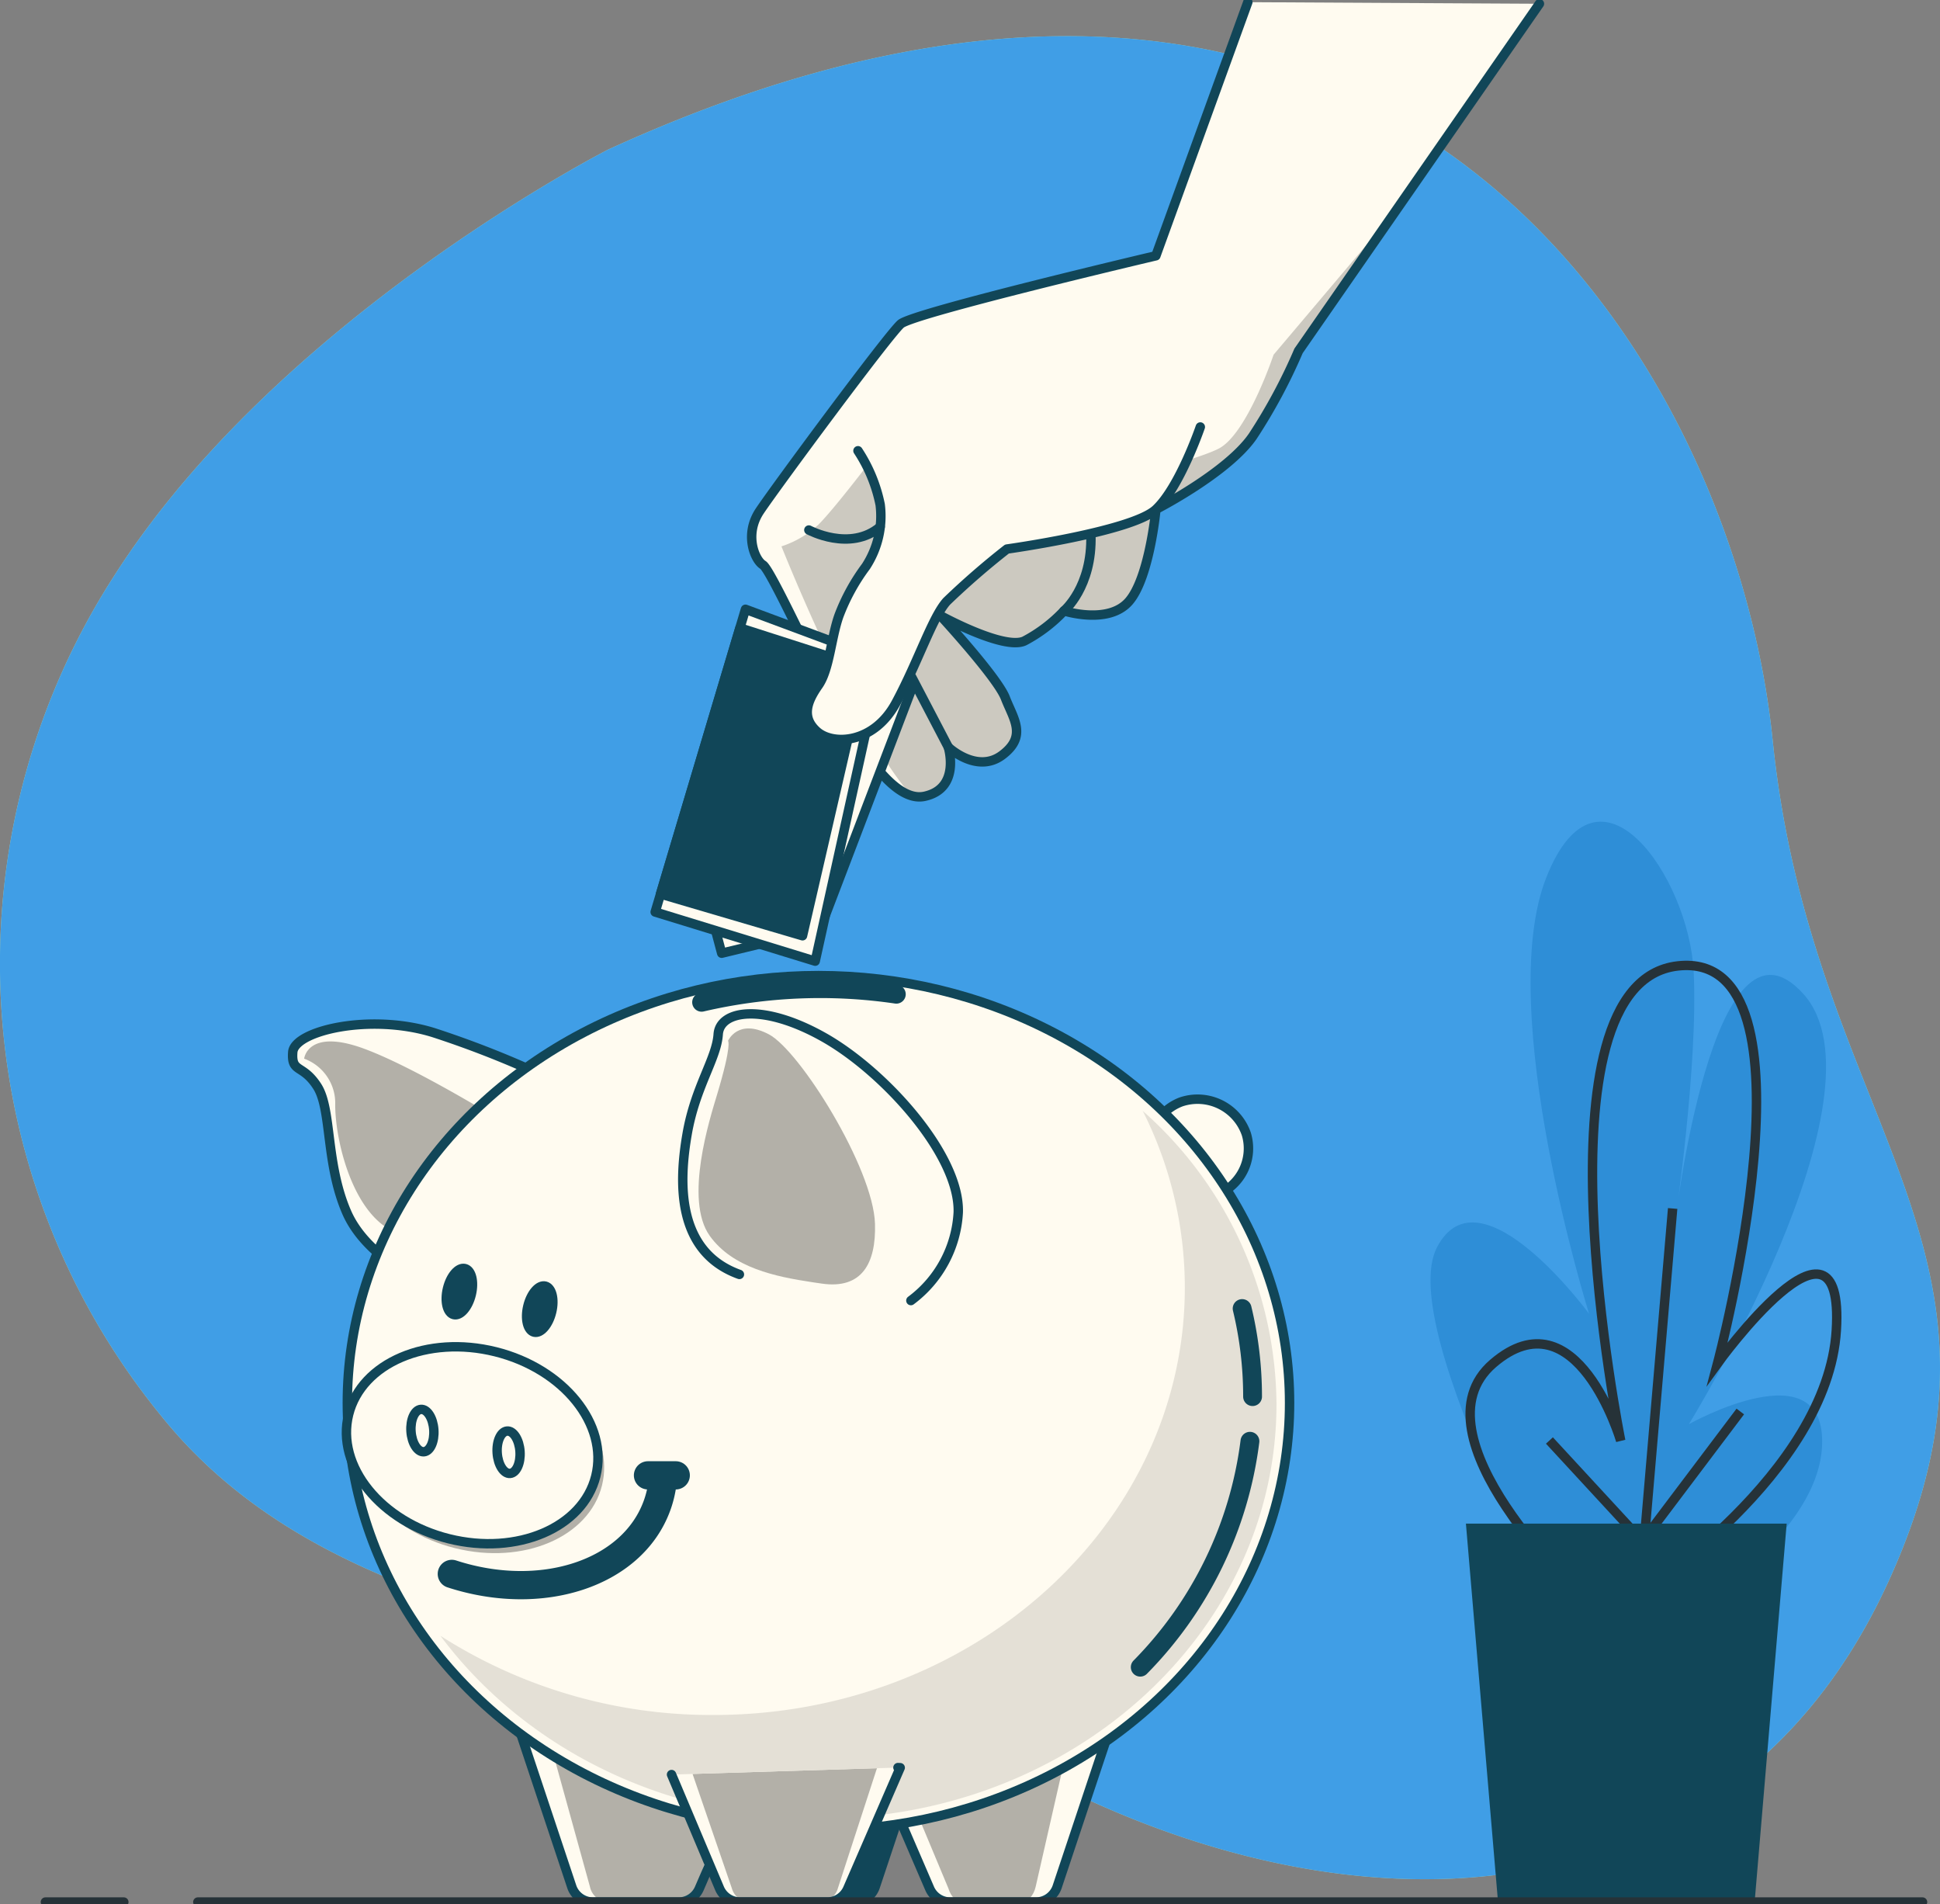
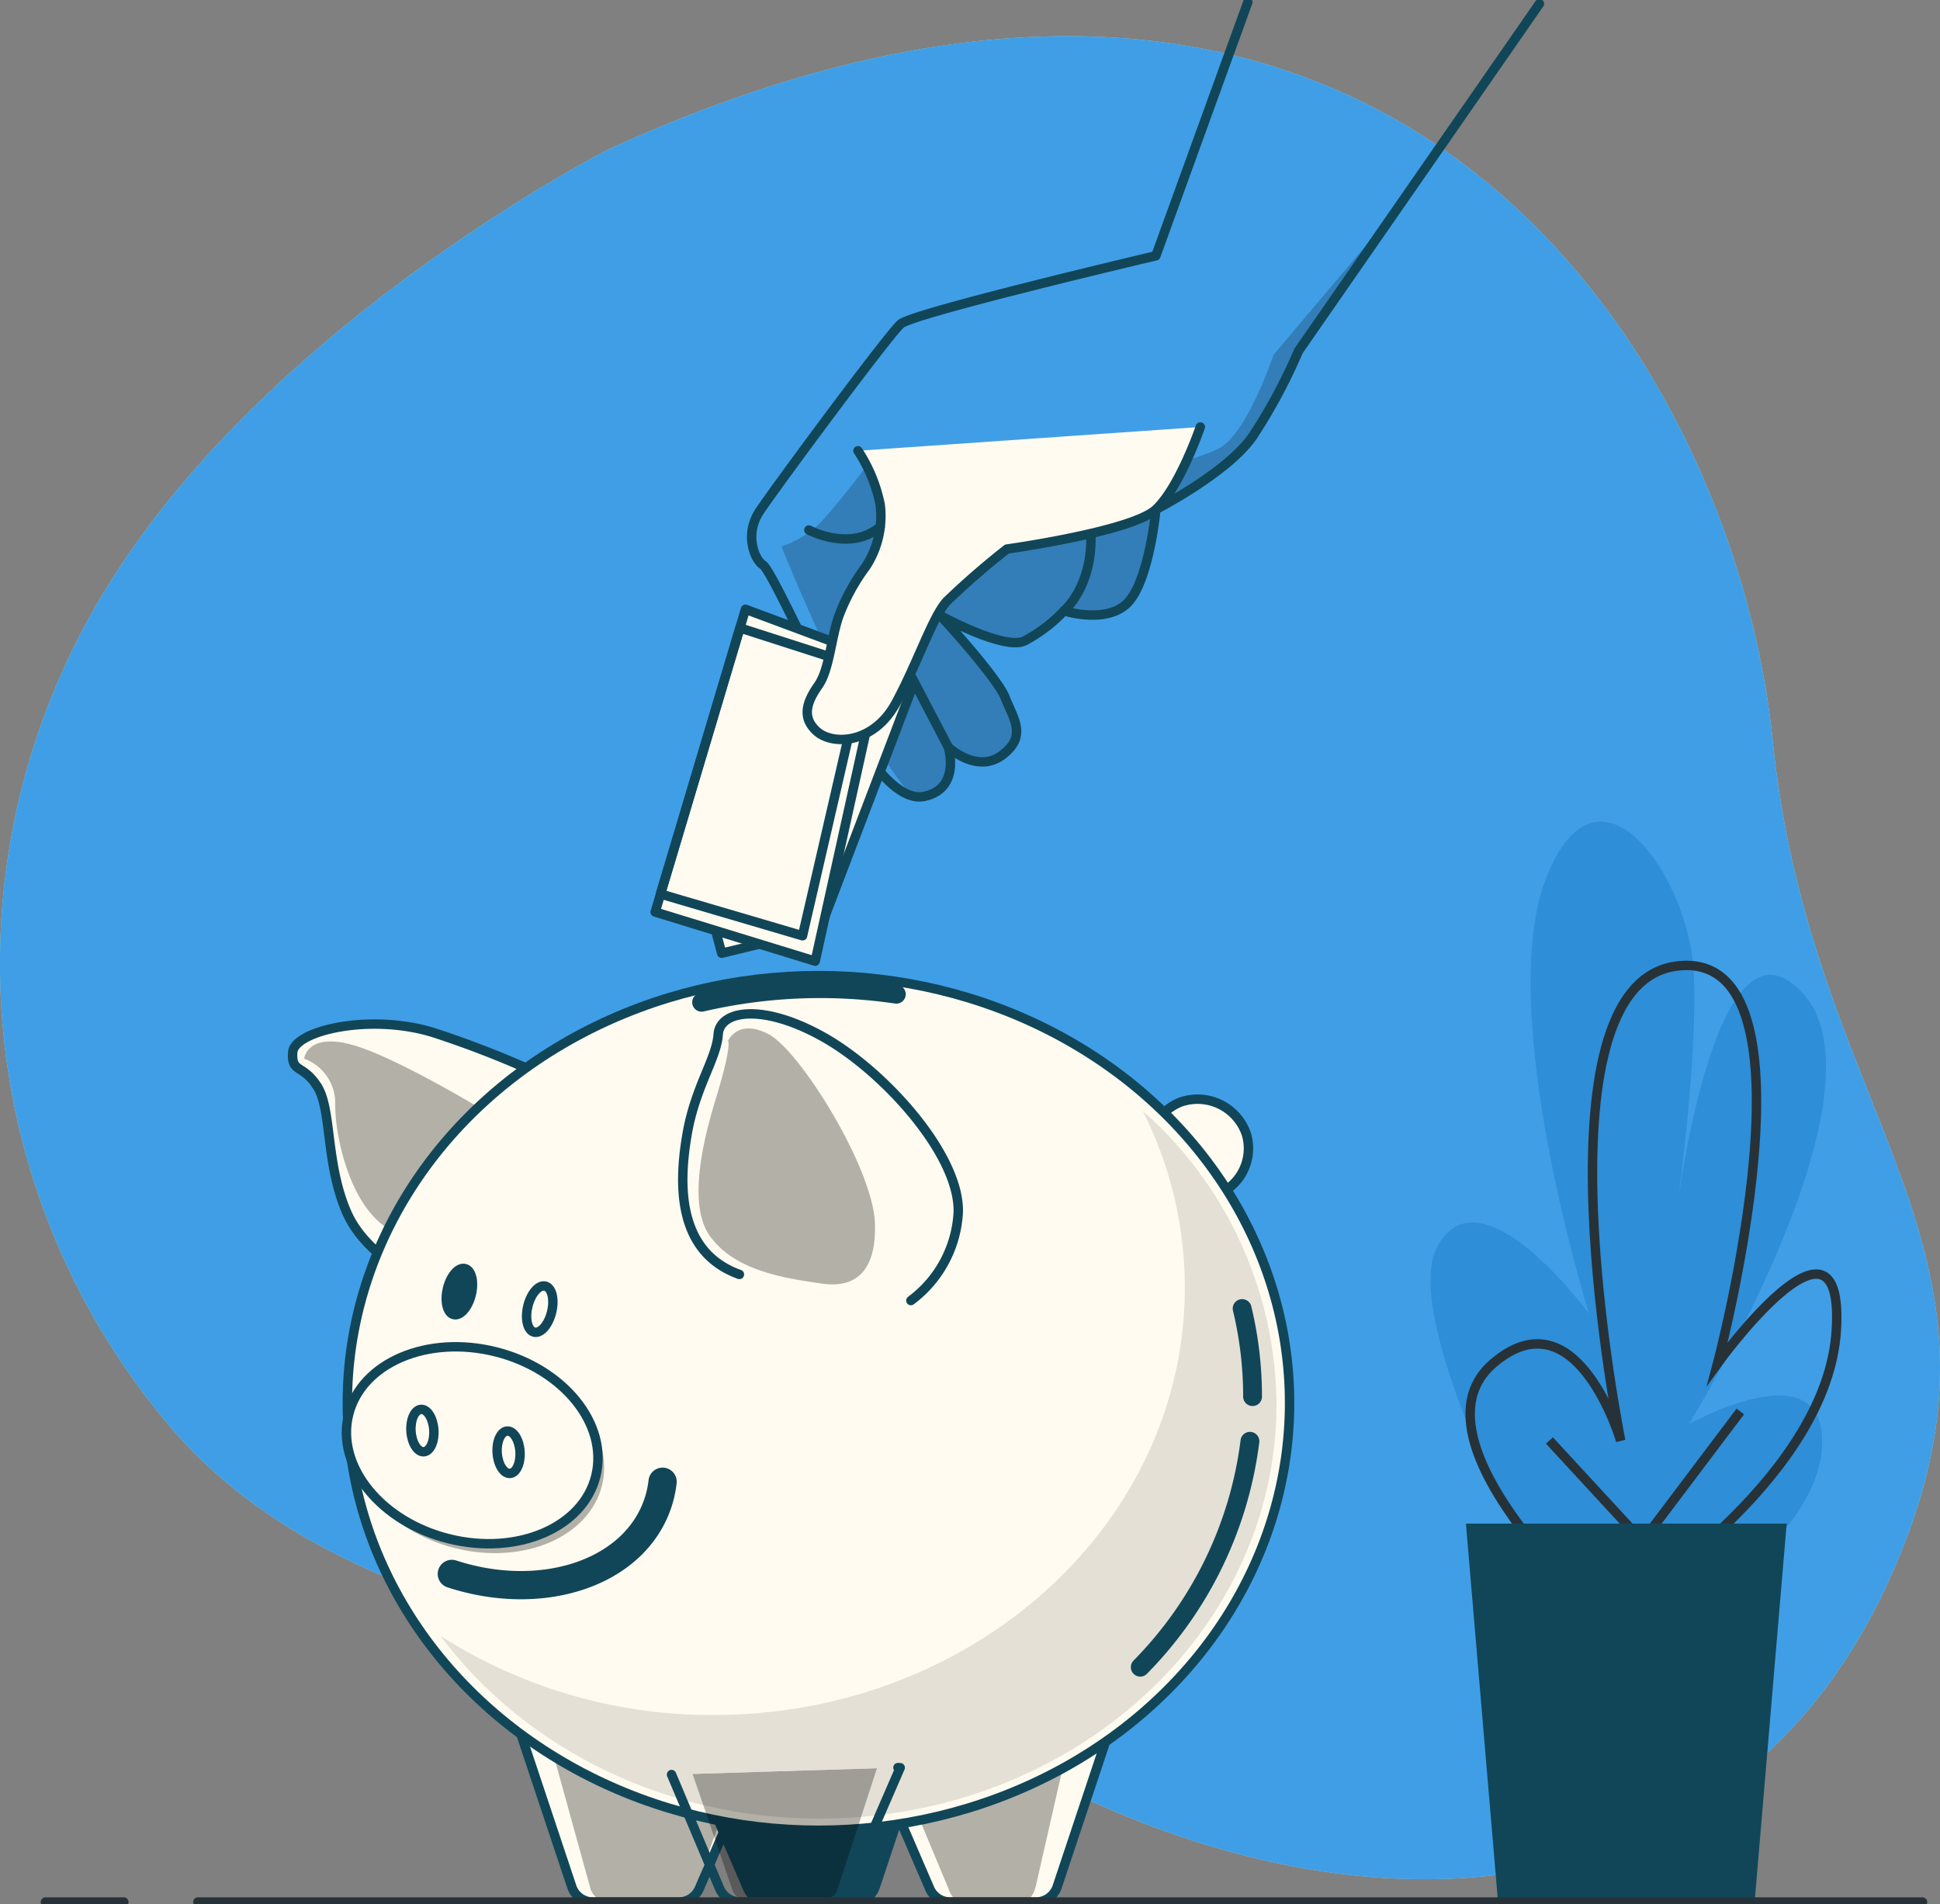
<svg xmlns="http://www.w3.org/2000/svg" width="206.096" height="202.245" viewBox="0 0 206.096 202.245">
  <rect x="0" y="0" width="206.096" height="202.245" fill="#808080" stroke="none" />
  <defs>
    <clipPath id="clip-path">
      <rect id="Rectangle_3238" data-name="Rectangle 3238" width="206.096" height="202.245" fill="#f8961d" />
    </clipPath>
    <clipPath id="clip-path-2">
      <rect id="Rectangle_3237" data-name="Rectangle 3237" width="206.096" height="195.747" fill="#409ee6" />
    </clipPath>
    <clipPath id="clip-path-3">
      <rect id="Rectangle_3239" data-name="Rectangle 3239" width="206.096" height="202.245" fill="none" />
    </clipPath>
    <clipPath id="clip-path-5">
      <rect id="Rectangle_3240" data-name="Rectangle 3240" width="22.899" height="20.533" fill="none" />
    </clipPath>
    <clipPath id="clip-path-6">
      <path id="Path_94514" data-name="Path 94514" d="M124.5,412.756a2.384,2.384,0,0,0,2.262,1.63h9.1a2.385,2.385,0,0,0,2.19-1.44l4.071-9.445-23.461-8.258Z" transform="translate(-118.661 -395.243)" fill="none" />
    </clipPath>
    <clipPath id="clip-path-7">
      <rect id="Rectangle_3242" data-name="Rectangle 3242" width="19.458" height="19.144" fill="none" />
    </clipPath>
    <clipPath id="clip-path-9">
      <path id="Path_94520" data-name="Path 94520" d="M204.658,403.5l4.072,9.445a2.384,2.384,0,0,0,2.189,1.44h9.1a2.384,2.384,0,0,0,2.262-1.63l5.838-17.513Z" transform="translate(-204.658 -395.243)" fill="none" />
    </clipPath>
    <clipPath id="clip-path-10">
      <rect id="Rectangle_3244" data-name="Rectangle 3244" width="17.122" height="19.144" fill="none" />
    </clipPath>
    <clipPath id="clip-path-12">
      <path id="Path_94524" data-name="Path 94524" d="M79.75,269.335c0,25.067,22.408,45.387,50.05,45.387s50.05-20.32,50.05-45.387-22.408-45.387-50.05-45.387-50.05,20.321-50.05,45.387" transform="translate(-79.75 -223.948)" fill="none" />
    </clipPath>
    <clipPath id="clip-path-13">
      <rect id="Rectangle_3246" data-name="Rectangle 3246" width="88.822" height="75.161" fill="#a5a29c" />
    </clipPath>
    <clipPath id="clip-path-15">
      <rect id="Rectangle_3247" data-name="Rectangle 3247" width="18.752" height="27.187" fill="none" />
    </clipPath>
    <clipPath id="clip-path-16">
      <rect id="Rectangle_3250" data-name="Rectangle 3250" width="26.727" height="20.92" fill="none" />
    </clipPath>
    <clipPath id="clip-path-17">
      <path id="Path_94544" data-name="Path 94544" d="M154.192,406.5l5.093,12.077a2.384,2.384,0,0,0,2.2,1.458h9.241a2.385,2.385,0,0,0,2.188-1.435l5.571-12.829-.239-.013Z" transform="translate(-154.192 -405.763)" fill="none" />
    </clipPath>
    <clipPath id="clip-path-18">
      <rect id="Rectangle_3252" data-name="Rectangle 3252" width="20.611" height="15.561" fill="none" />
    </clipPath>
    <clipPath id="clip-path-20">
-       <rect id="Rectangle_3254" data-name="Rectangle 3254" width="206.096" height="202.245" fill="#fffbf0" />
-     </clipPath>
+       </clipPath>
    <clipPath id="clip-path-21">
      <path id="Path_94548" data-name="Path 94548" d="M215.537,27.436s-25.758,6.061-27.1,7.24-13.3,17.34-14.983,19.865-.505,5.219.336,5.724,5.724,11.28,7.407,14.142,5.893,11.28,9.764,10.438,2.525-5.219,2.525-5.219,3.031,2.862,5.724.842,1.178-3.872.336-6.061-6.9-8.754-6.9-8.754,6.734,3.7,8.923,2.693a16.023,16.023,0,0,0,4.209-3.2s4.714,1.515,6.9-1.01,2.862-9.764,2.862-9.764,7.576-3.872,10.27-7.744a58.131,58.131,0,0,0,4.882-9.091L256.278.668,225.3.5Z" transform="translate(-172.594 -0.5)" fill="none" />
    </clipPath>
    <clipPath id="clip-path-22">
      <rect id="Rectangle_3255" data-name="Rectangle 3255" width="65.477" height="62.555" fill="none" />
    </clipPath>
    <clipPath id="clip-path-24">
      <path id="Path_94561" data-name="Path 94561" d="M190.744,100.541a16.237,16.237,0,0,1,2.357,5.724,9.811,9.811,0,0,1-1.515,6.566,21.347,21.347,0,0,0-2.862,5.219c-.842,2.357-1.01,5.724-2.188,7.407s-1.853,3.367-.169,4.882,6.061,1.346,8.418-3.031,3.872-9.091,5.387-10.774a82.745,82.745,0,0,1,6.4-5.556s13.3-1.852,15.824-4.209,4.714-8.754,4.714-8.754Z" transform="translate(-185.355 -98.016)" fill="none" />
    </clipPath>
  </defs>
  <g id="Group_25846" data-name="Group 25846" transform="translate(-1273.691 -1984.552)">
    <g id="Group_25647" data-name="Group 25647" transform="translate(1273.691 1984.552)">
      <g id="Group_25646" data-name="Group 25646" clip-path="url(#clip-path)">
        <path id="Path_94502" data-name="Path 94502" d="M64.6,20.344S29.54,38.205,12.055,65.732a75.943,75.943,0,0,0,5.146,89.2c21.248,26.293,61.857,22.828,95.857,39.475s71.519,13.222,87.594-22.052-8.164-48.45-12.331-89.267S147.36-17.5,64.6,20.344" transform="translate(0 -4.457)" fill="#add9b7" />
        <g id="Group_25644" data-name="Group 25644" transform="translate(0 3.837)">
          <g id="Group_25643" data-name="Group 25643" clip-path="url(#clip-path-2)">
            <path id="Path_94503" data-name="Path 94503" d="M64.6,20.344S29.54,38.205,12.055,65.732a75.943,75.943,0,0,0,5.146,89.2c21.248,26.293,61.857,22.828,95.857,39.475s71.519,13.222,87.594-22.052-8.164-48.45-12.331-89.267S147.36-17.5,64.6,20.344" transform="translate(0 -8.294)" fill="#409ee6" />
          </g>
        </g>
      </g>
    </g>
    <g id="Group_25649" data-name="Group 25649" transform="translate(1273.691 1984.552)">
      <g id="Group_25648" data-name="Group 25648" clip-path="url(#clip-path-3)">
        <path id="Path_94504" data-name="Path 94504" d="M344.289,277.234s-19.7-34.6-15.153-43.392S345.3,240.88,345.3,240.88s-10.1-32.251-4.546-46.324,15.153,0,15.658,9.968-2.02,26.973-2.02,26.973,4.041-35.182,13.637-24.628-12.122,45.737-12.122,45.737,14.647-8.209,14.143,2.346-17.678,19.937-17.678,19.937" transform="translate(-176.486 -101.349)" fill="#2e8ed7" />
        <path id="Path_94505" data-name="Path 94505" d="M349.351,288.516s-18.229-17-9.348-24.628,13.555,8.209,13.555,8.209-9.816-48.669,6.077-50.428,4.207,42.219,4.207,42.219,13.555-18.764,12.62-3.518-21.034,28.146-21.034,28.146" transform="translate(-181.381 -119.08)" fill="none" stroke="#263238" stroke-miterlimit="10" stroke-width="1" />
        <line id="Line_52" data-name="Line 52" x1="12.321" y1="13.347" transform="translate(164.603 152.993)" fill="none" stroke="#263238" stroke-miterlimit="10" stroke-width="1" />
-         <line id="Line_53" data-name="Line 53" y1="39.015" x2="3.337" transform="translate(174.357 128.352)" fill="none" stroke="#263238" stroke-miterlimit="10" stroke-width="1" />
        <line id="Line_54" data-name="Line 54" y1="14.631" x2="11.037" transform="translate(173.844 149.913)" fill="none" stroke="#263238" stroke-miterlimit="10" stroke-width="1" />
        <path id="Path_94506" data-name="Path 94506" d="M370.665,349.752H336.589L340,389.943h27.26Z" transform="translate(-180.857 -187.93)" fill="#114658" />
      </g>
    </g>
    <g id="Group_25654" data-name="Group 25654" transform="translate(1273.691 1984.552)">
      <g id="Group_25653" data-name="Group 25653" clip-path="url(#clip-path-3)">
        <path id="Path_94507" data-name="Path 94507" d="M95.816,241.527a104.22,104.22,0,0,0-13.7-5.551c-6.766-2.082-14.746-.174-14.919,2.082s1.041,1.215,2.6,3.643.868,8.154,3.123,13.358,9.021,7.807,9.021,7.807Z" transform="translate(-36.095 -126.314)" fill="#fffbf0" />
        <path id="Path_94508" data-name="Path 94508" d="M95.816,241.527a104.22,104.22,0,0,0-13.7-5.551c-6.766-2.082-14.746-.174-14.919,2.082s1.041,1.215,2.6,3.643.868,8.154,3.123,13.358,9.021,7.807,9.021,7.807Z" transform="translate(-36.095 -126.314)" fill="none" stroke="#114658" stroke-linecap="round" stroke-linejoin="round" stroke-width="1" />
        <g id="Group_25652" data-name="Group 25652" transform="translate(32.311 110.607)" opacity="0.3">
          <g id="Group_25651" data-name="Group 25651">
            <g id="Group_25650" data-name="Group 25650" clip-path="url(#clip-path-5)">
              <path id="Path_94509" data-name="Path 94509" d="M92.735,248.7s-10.409-6.592-16.48-8.848-6.42,1.041-6.42,1.041a5.031,5.031,0,0,1,3.3,4.914c0,3.9,1.948,11.965,6.678,13.635S92.735,248.7,92.735,248.7" transform="translate(-69.835 -239.059)" />
            </g>
          </g>
        </g>
        <path id="Path_94510" data-name="Path 94510" d="M274.271,255.99a5.284,5.284,0,1,1-6.937-3.418,5.475,5.475,0,0,1,6.937,3.418" transform="translate(-141.865 -135.539)" fill="#f4f2ed" />
        <path id="Path_94511" data-name="Path 94511" d="M274.271,255.99a5.284,5.284,0,1,1-6.937-3.418A5.475,5.475,0,0,1,274.271,255.99Z" transform="translate(-141.865 -135.539)" fill="#fffbf0" stroke="#114658" stroke-linecap="round" stroke-linejoin="round" stroke-width="1" />
        <path id="Path_94512" data-name="Path 94512" d="M118.661,395.243l5.838,17.513a2.384,2.384,0,0,0,2.262,1.63h9.1a2.385,2.385,0,0,0,2.19-1.441l4.071-9.445" transform="translate(-63.759 -212.373)" fill="#fffbf0" />
      </g>
    </g>
    <g id="Group_25659" data-name="Group 25659" transform="translate(1328.594 2167.422)">
      <g id="Group_25658" data-name="Group 25658" clip-path="url(#clip-path-6)">
        <g id="Group_25657" data-name="Group 25657" transform="translate(2.926 0)" opacity="0.3">
          <g id="Group_25656" data-name="Group 25656">
            <g id="Group_25655" data-name="Group 25655" clip-path="url(#clip-path-7)">
              <path id="Path_94513" data-name="Path 94513" d="M124.984,395.243l4.842,17.513a2.048,2.048,0,0,0,1.876,1.63h7.548a2,2,0,0,0,1.816-1.441l3.377-9.445" transform="translate(-124.984 -395.243)" />
            </g>
          </g>
        </g>
      </g>
    </g>
    <g id="Group_25661" data-name="Group 25661" transform="translate(1273.691 1984.552)">
      <g id="Group_25660" data-name="Group 25660" clip-path="url(#clip-path-3)">
        <path id="Path_94515" data-name="Path 94515" d="M118.661,395.243l5.838,17.513a2.384,2.384,0,0,0,2.262,1.63h9.1a2.385,2.385,0,0,0,2.19-1.441l4.071-9.445" transform="translate(-63.759 -212.373)" fill="none" stroke="#114658" stroke-linecap="round" stroke-linejoin="round" stroke-width="1" />
        <path id="Path_94516" data-name="Path 94516" d="M186.336,395.243,180.5,412.756a2.385,2.385,0,0,1-2.262,1.63h-9.1a2.385,2.385,0,0,1-2.19-1.441l-4.071-9.445" transform="translate(-87.517 -212.373)" fill="#114658" />
        <path id="Path_94517" data-name="Path 94517" d="M186.336,395.243,180.5,412.756a2.385,2.385,0,0,1-2.262,1.63h-9.1a2.385,2.385,0,0,1-2.19-1.441l-4.071-9.445" transform="translate(-87.517 -212.373)" fill="none" stroke="#114658" stroke-linecap="round" stroke-linejoin="round" stroke-width="1" />
        <path id="Path_94518" data-name="Path 94518" d="M228.118,395.243l-5.838,17.513a2.385,2.385,0,0,1-2.262,1.63h-9.1a2.385,2.385,0,0,1-2.19-1.441l-4.071-9.445" transform="translate(-109.967 -212.373)" fill="#fffbf0" />
      </g>
    </g>
    <g id="Group_25666" data-name="Group 25666" transform="translate(1368.382 2167.422)">
      <g id="Group_25665" data-name="Group 25665" clip-path="url(#clip-path-9)">
        <g id="Group_25664" data-name="Group 25664" transform="translate(2.203 0)" opacity="0.3">
          <g id="Group_25663" data-name="Group 25663">
            <g id="Group_25662" data-name="Group 25662" clip-path="url(#clip-path-10)">
              <path id="Path_94519" data-name="Path 94519" d="M226.542,395.243l-3.991,17.513c-.222.974-.845,1.63-1.547,1.63h-6.221c-.651,0-1.24-.566-1.5-1.441L209.42,403.7" transform="translate(-209.42 -395.243)" />
            </g>
          </g>
        </g>
      </g>
    </g>
    <g id="Group_25668" data-name="Group 25668" transform="translate(1273.691 1984.552)">
      <g id="Group_25667" data-name="Group 25667" clip-path="url(#clip-path-3)">
        <path id="Path_94521" data-name="Path 94521" d="M228.118,395.243l-5.838,17.513a2.385,2.385,0,0,1-2.262,1.63h-9.1a2.385,2.385,0,0,1-2.19-1.441l-4.071-9.445" transform="translate(-109.967 -212.373)" fill="none" stroke="#114658" stroke-linecap="round" stroke-linejoin="round" stroke-width="1" />
        <path id="Path_94522" data-name="Path 94522" d="M179.849,269.335c0,25.067-22.408,45.387-50.05,45.387S79.75,294.4,79.75,269.335s22.408-45.387,50.05-45.387,50.05,20.32,50.05,45.387" transform="translate(-42.851 -120.332)" fill="#fffbf0" />
      </g>
    </g>
    <g id="Group_25673" data-name="Group 25673" transform="translate(1310.59 2088.167)">
      <g id="Group_25672" data-name="Group 25672" clip-path="url(#clip-path-12)">
        <g id="Group_25671" data-name="Group 25671" transform="translate(9.887 14.374)" opacity="0.3">
          <g id="Group_25670" data-name="Group 25670">
            <g id="Group_25669" data-name="Group 25669" clip-path="url(#clip-path-13)">
              <path id="Path_94523" data-name="Path 94523" d="M175.733,255.015a41.7,41.7,0,0,1,4.469,18.77c0,25.066-22.408,45.387-50.05,45.387a53.379,53.379,0,0,1-29.033-8.413c8.727,11.712,23.5,19.416,40.259,19.416,26.821,0,48.564-19.717,48.564-44.039a41.947,41.947,0,0,0-14.209-31.122" transform="translate(-101.119 -255.015)" fill="#a5a29c" />
            </g>
          </g>
        </g>
      </g>
    </g>
    <g id="Group_25687" data-name="Group 25687" transform="translate(1273.691 1984.552)">
      <g id="Group_25686" data-name="Group 25686" clip-path="url(#clip-path-3)">
        <ellipse id="Ellipse_1339" data-name="Ellipse 1339" cx="50.05" cy="45.387" rx="50.05" ry="45.387" transform="translate(36.898 103.616)" fill="none" stroke="#114658" stroke-linecap="round" stroke-linejoin="round" stroke-width="1" />
        <path id="Path_94525" data-name="Path 94525" d="M273.464,330.847a41.569,41.569,0,0,1-11.653,23.993" transform="translate(-140.677 -177.772)" fill="none" stroke="#114658" stroke-linecap="round" stroke-linejoin="round" stroke-width="2" />
        <path id="Path_94526" data-name="Path 94526" d="M285.206,300.381a39.811,39.811,0,0,1,1.109,9.352" transform="translate(-153.248 -161.402)" fill="none" stroke="#114658" stroke-linecap="round" stroke-linejoin="round" stroke-width="2" />
        <path id="Path_94527" data-name="Path 94527" d="M161.1,228.394a55.585,55.585,0,0,1,20.684-.855" transform="translate(-86.564 -121.944)" fill="none" stroke="#114658" stroke-linecap="round" stroke-linejoin="round" stroke-width="2" />
        <path id="Path_94528" data-name="Path 94528" d="M181.012,263.188a12.5,12.5,0,0,0,5.031-9.368c.174-6.072-7.807-14.919-14.226-18.563s-11.1-2.95-11.276-.347-2.429,5.551-3.3,10.582-1.214,12.49,5.552,14.92" transform="translate(-84.243 -125.057)" fill="#fffbf0" />
        <path id="Path_94529" data-name="Path 94529" d="M181.012,263.188a12.5,12.5,0,0,0,5.031-9.368c.174-6.072-7.807-14.919-14.226-18.563s-11.1-2.95-11.276-.347-2.429,5.551-3.3,10.582-1.214,12.49,5.552,14.92" transform="translate(-84.243 -125.057)" fill="none" stroke="#114658" stroke-linecap="round" stroke-linejoin="round" stroke-width="1" />
        <g id="Group_25676" data-name="Group 25676" transform="translate(74.207 109.229)" opacity="0.3">
          <g id="Group_25675" data-name="Group 25675">
            <g id="Group_25674" data-name="Group 25674" clip-path="url(#clip-path-15)">
              <path id="Path_94530" data-name="Path 94530" d="M172.494,263.036c.337.05.67.1,1,.146,4.264.614,5.764-2.17,5.641-6.353-.174-5.9-7.98-18.389-11.276-20.124s-4.337.694-4.337.694.455.311-1.162,5.7c-.747,2.489-3.539,11.165-.775,15.016,2.442,3.4,6.982,4.331,10.912,4.921" transform="translate(-160.387 -236.08)" />
            </g>
          </g>
        </g>
        <g id="Group_25685" data-name="Group 25685" transform="translate(37.457 144.038)" opacity="0.3">
          <g id="Group_25684" data-name="Group 25684">
            <g id="Group_25683" data-name="Group 25683" clip-path="url(#clip-path-16)">
              <path id="Path_94533" data-name="Path 94533" d="M107.45,325.049c-1.368,5.485-8.355,8.465-15.607,6.656s-12.02-7.721-10.652-13.206,8.355-8.465,15.607-6.657,12.02,7.721,10.652,13.206" transform="translate(-80.957 -311.314)" />
            </g>
          </g>
        </g>
        <path id="Path_94534" data-name="Path 94534" d="M106.035,322.891c-1.368,5.485-8.355,8.465-15.607,6.657s-12.02-7.722-10.652-13.206,8.355-8.465,15.607-6.657,12.02,7.722,10.652,13.206" transform="translate(-42.74 -166.117)" fill="#fffbf0" />
        <path id="Path_94535" data-name="Path 94535" d="M106.035,322.891c-1.368,5.485-8.355,8.465-15.607,6.657s-12.02-7.722-10.652-13.206,8.355-8.465,15.607-6.657S107.4,317.406,106.035,322.891Z" transform="translate(-42.74 -166.117)" fill="none" stroke="#114658" stroke-linecap="round" stroke-linejoin="round" stroke-width="1" />
        <ellipse id="Ellipse_1340" data-name="Ellipse 1340" cx="1.214" cy="2.255" rx="1.214" ry="2.255" transform="matrix(0.998, -0.067, 0.067, 0.998, 43.512, 149.77)" fill="none" stroke="#114658" stroke-linecap="round" stroke-linejoin="round" stroke-width="1" />
        <path id="Path_94536" data-name="Path 94536" d="M116.573,330.668c.083,1.243-.392,2.287-1.061,2.331s-1.279-.926-1.363-2.169.392-2.287,1.061-2.331S116.489,329.426,116.573,330.668Z" transform="translate(-61.33 -176.509)" fill="none" stroke="#114658" stroke-linecap="round" stroke-linejoin="round" stroke-width="1" />
        <path id="Path_94537" data-name="Path 94537" d="M126.134,340.138a11.04,11.04,0,0,1-.618,2.6c-2.659,7.177-12.27,10.283-21.773,7.19" transform="translate(-55.743 -182.764)" fill="none" stroke="#114658" stroke-linecap="round" stroke-linejoin="round" stroke-width="3" />
-         <line id="Line_55" data-name="Line 55" x2="2.949" transform="translate(68.839 156.694)" fill="none" stroke="#114658" stroke-linecap="round" stroke-linejoin="round" stroke-width="3" />
        <path id="Path_94538" data-name="Path 94538" d="M105.12,293.929c-.326,1.351-1.156,2.309-1.854,2.141s-1-1.4-.676-2.751,1.156-2.309,1.854-2.14,1,1.4.676,2.75" transform="translate(-55.054 -156.447)" fill="#114658" />
        <path id="Path_94539" data-name="Path 94539" d="M105.12,293.929c-.326,1.351-1.156,2.309-1.854,2.141s-1-1.4-.676-2.751,1.156-2.309,1.854-2.14S105.445,292.578,105.12,293.929Z" transform="translate(-55.054 -156.447)" fill="none" stroke="#114658" stroke-linecap="round" stroke-linejoin="round" stroke-width="1" />
-         <path id="Path_94540" data-name="Path 94540" d="M123.571,297.957c-.326,1.351-1.156,2.309-1.854,2.141s-1-1.4-.676-2.751,1.156-2.309,1.854-2.14,1,1.4.676,2.75" transform="translate(-64.968 -158.611)" fill="#114658" />
        <path id="Path_94541" data-name="Path 94541" d="M123.571,297.957c-.326,1.351-1.156,2.309-1.854,2.141s-1-1.4-.676-2.751,1.156-2.309,1.854-2.14S123.9,296.606,123.571,297.957Z" transform="translate(-64.968 -158.611)" fill="none" stroke="#114658" stroke-linecap="round" stroke-linejoin="round" stroke-width="1" />
-         <path id="Path_94542" data-name="Path 94542" d="M154.191,406.5l5.093,12.077a2.383,2.383,0,0,0,2.2,1.458h9.241a2.385,2.385,0,0,0,2.187-1.435l5.571-12.829-.238-.012" transform="translate(-82.85 -218.026)" fill="#fffbf0" />
      </g>
    </g>
    <g id="Group_25692" data-name="Group 25692" transform="translate(1345.033 2172.289)">
      <g id="Group_25691" data-name="Group 25691" clip-path="url(#clip-path-17)">
        <g id="Group_25690" data-name="Group 25690" transform="translate(1.649 -1.284)" opacity="0.3">
          <g id="Group_25689" data-name="Group 25689">
            <g id="Group_25688" data-name="Group 25688" clip-path="url(#clip-path-18)">
              <path id="Path_94543" data-name="Path 94543" d="M166.868,403.5c-2.934,0-6.351.384-9.112-.255l4.759,13.847a2,2,0,0,0,1.815,1.458h7.631a2,2,0,0,0,1.806-1.435l4.6-14.126-1.87.255c-5.865.638-5.711.255-9.629.255" transform="translate(-157.756 -402.988)" />
            </g>
          </g>
        </g>
      </g>
    </g>
    <g id="Group_25694" data-name="Group 25694" transform="translate(1273.691 1984.552)">
      <g id="Group_25693" data-name="Group 25693" clip-path="url(#clip-path-3)">
        <path id="Path_94545" data-name="Path 94545" d="M154.191,406.5l5.093,12.077a2.383,2.383,0,0,0,2.2,1.458h9.241a2.385,2.385,0,0,0,2.187-1.435l5.571-12.829-.238-.012" transform="translate(-82.85 -218.026)" fill="none" stroke="#114658" stroke-linecap="round" stroke-linejoin="round" stroke-width="1" />
      </g>
    </g>
    <g id="Group_25696" data-name="Group 25696" transform="translate(1273.691 1984.552)">
      <g id="Group_25695" data-name="Group 25695" clip-path="url(#clip-path-20)">
        <path id="Path_94546" data-name="Path 94546" d="M256.278.668l-25.59,36.869a58.109,58.109,0,0,1-4.882,9.091c-2.693,3.872-10.269,7.744-10.269,7.744s-.674,7.239-2.862,9.764-6.9,1.01-6.9,1.01a16.04,16.04,0,0,1-4.209,3.2c-2.188,1.01-8.923-2.694-8.923-2.694s6.061,6.566,6.9,8.754,2.357,4.041-.337,6.061-5.723-.842-5.723-.842,1.347,4.377-2.525,5.219-8.082-7.576-9.765-10.438-6.565-13.636-7.407-14.141-2.021-3.2-.337-5.724,13.636-18.687,14.983-19.866,27.1-7.239,27.1-7.239L225.3.5" transform="translate(-92.738 -0.269)" fill="#fffbf0" />
      </g>
    </g>
    <g id="Group_25701" data-name="Group 25701" transform="translate(1353.547 1984.784)">
      <g id="Group_25700" data-name="Group 25700" clip-path="url(#clip-path-21)">
        <g id="Group_25699" data-name="Group 25699" transform="translate(3.161 21.846)" opacity="0.2">
          <g id="Group_25698" data-name="Group 25698">
            <g id="Group_25697" data-name="Group 25697" clip-path="url(#clip-path-22)">
              <path id="Path_94547" data-name="Path 94547" d="M231.71,63.31s-2.776,8.328-5.783,9.948-20.126,6.015-26.835,5.089a25.946,25.946,0,0,1-10.41-3.47s-3.7,4.858-5.321,6.477a10.611,10.611,0,0,1-3.933,2.313s8.051,20.225,13.841,26.484a2.769,2.769,0,0,0,1.362.063c3.872-.842,2.525-5.219,2.525-5.219s3.03,2.862,5.724.842,1.178-3.872.337-6.061-6.9-8.754-6.9-8.754,6.734,3.7,8.922,2.694a16.031,16.031,0,0,0,4.209-3.2s4.714,1.515,6.9-1.01,2.862-9.764,2.862-9.764,7.576-3.872,10.27-7.744a58.109,58.109,0,0,0,4.882-9.091L244.9,47.716Z" transform="translate(-179.427 -47.716)" />
            </g>
          </g>
        </g>
      </g>
    </g>
    <g id="Group_25703" data-name="Group 25703" transform="translate(1273.691 1984.552)">
      <g id="Group_25702" data-name="Group 25702" clip-path="url(#clip-path-3)">
        <path id="Path_94549" data-name="Path 94549" d="M256.278.668l-25.59,36.869a58.109,58.109,0,0,1-4.882,9.091c-2.693,3.872-10.269,7.744-10.269,7.744s-.674,7.239-2.862,9.764-6.9,1.01-6.9,1.01a16.04,16.04,0,0,1-4.209,3.2c-2.188,1.01-8.923-2.694-8.923-2.694s6.061,6.566,6.9,8.754,2.357,4.041-.337,6.061-5.723-.842-5.723-.842,1.347,4.377-2.525,5.219-8.082-7.576-9.765-10.438-6.565-13.636-7.407-14.141-2.021-3.2-.337-5.724,13.636-18.687,14.983-19.866,27.1-7.239,27.1-7.239L225.3.5" transform="translate(-92.738 -0.269)" fill="none" stroke="#114658" stroke-linecap="round" stroke-linejoin="round" stroke-width="1" />
        <path id="Path_94550" data-name="Path 94550" d="M164.254,181.1l.673,2.525,10.438-2.525,9.764-25.589-6.4-2.188Z" transform="translate(-88.258 -82.384)" fill="#fffbf0" />
        <path id="Path_94551" data-name="Path 94551" d="M164.254,181.1l.673,2.525,10.438-2.525,9.764-25.589-6.4-2.188Z" transform="translate(-88.258 -82.384)" fill="none" stroke="#114658" stroke-linecap="round" stroke-linejoin="round" stroke-width="1" />
        <path id="Path_94552" data-name="Path 94552" d="M160.024,139.86l14.478,5.387-7.071,31.987-17-5.219Z" transform="translate(-80.828 -75.15)" fill="#fffbf0" />
        <path id="Path_94553" data-name="Path 94553" d="M160.024,139.86l14.478,5.387-7.071,31.987-17-5.219Z" transform="translate(-80.828 -75.15)" fill="none" stroke="#114658" stroke-linecap="round" stroke-linejoin="round" stroke-width="1" />
-         <path id="Path_94554" data-name="Path 94554" d="M151.661,172.4l15.086,4.437,6.566-28.451L160.1,144.141Z" transform="translate(-81.491 -77.45)" fill="#114658" />
+         <path id="Path_94554" data-name="Path 94554" d="M151.661,172.4L160.1,144.141Z" transform="translate(-81.491 -77.45)" fill="#114658" />
        <path id="Path_94555" data-name="Path 94555" d="M151.661,172.4l15.086,4.437,6.566-28.451L160.1,144.141Z" transform="translate(-81.491 -77.45)" fill="none" stroke="#114658" stroke-linecap="round" stroke-linejoin="round" stroke-width="1" />
        <path id="Path_94559" data-name="Path 94559" d="M190.744,100.541a16.246,16.246,0,0,1,2.357,5.724,9.809,9.809,0,0,1-1.515,6.566,21.34,21.34,0,0,0-2.862,5.219c-.842,2.357-1.01,5.724-2.189,7.407s-1.852,3.367-.168,4.882,6.061,1.347,8.417-3.031,3.872-9.091,5.387-10.774a82.794,82.794,0,0,1,6.4-5.555s13.3-1.852,15.825-4.209,4.714-8.754,4.714-8.754" transform="translate(-99.596 -52.666)" fill="#fffbf0" />
      </g>
    </g>
    <g id="Group_25710" data-name="Group 25710" transform="translate(1273.691 1984.552)">
      <g id="Group_25709" data-name="Group 25709" clip-path="url(#clip-path-3)">
        <path id="Path_94562" data-name="Path 94562" d="M190.744,100.541a16.246,16.246,0,0,1,2.357,5.724,9.809,9.809,0,0,1-1.515,6.566,21.34,21.34,0,0,0-2.862,5.219c-.842,2.357-1.01,5.724-2.189,7.407s-1.852,3.367-.168,4.882,6.061,1.347,8.417-3.031,3.872-9.091,5.387-10.774a82.794,82.794,0,0,1,6.4-5.555s13.3-1.852,15.825-4.209,4.714-8.754,4.714-8.754" transform="translate(-99.596 -52.666)" fill="none" stroke="#114658" stroke-linecap="round" stroke-linejoin="round" stroke-width="1" />
        <path id="Path_94563" data-name="Path 94563" d="M185.722,121.276s4.377,2.357,7.576-.337" transform="translate(-99.793 -64.983)" fill="none" stroke="#114658" stroke-linecap="round" stroke-linejoin="round" stroke-width="1" />
        <line id="Line_56" data-name="Line 56" x1="3.872" y1="7.407" transform="translate(96.872 71.949)" fill="none" stroke="#114658" stroke-linecap="round" stroke-linejoin="round" stroke-width="1" />
        <path id="Path_94564" data-name="Path 94564" d="M244.3,130.84s3.031-2.525,2.862-8.081" transform="translate(-131.27 -65.961)" fill="none" stroke="#114658" stroke-linecap="round" stroke-linejoin="round" stroke-width="1" />
      </g>
    </g>
    <g id="Group_25712" data-name="Group 25712" transform="translate(1273.691 1984.552)">
      <g id="Group_25711" data-name="Group 25711" clip-path="url(#clip-path-3)">
        <line id="Line_57" data-name="Line 57" x2="183.22" transform="translate(21.018 202.014)" fill="none" stroke="#263238" stroke-linecap="round" stroke-linejoin="round" stroke-width="1" />
        <line id="Line_58" data-name="Line 58" x2="8.328" transform="translate(4.825 202.014)" fill="none" stroke="#263238" stroke-linecap="round" stroke-linejoin="round" stroke-width="1" />
      </g>
    </g>
  </g>
</svg>